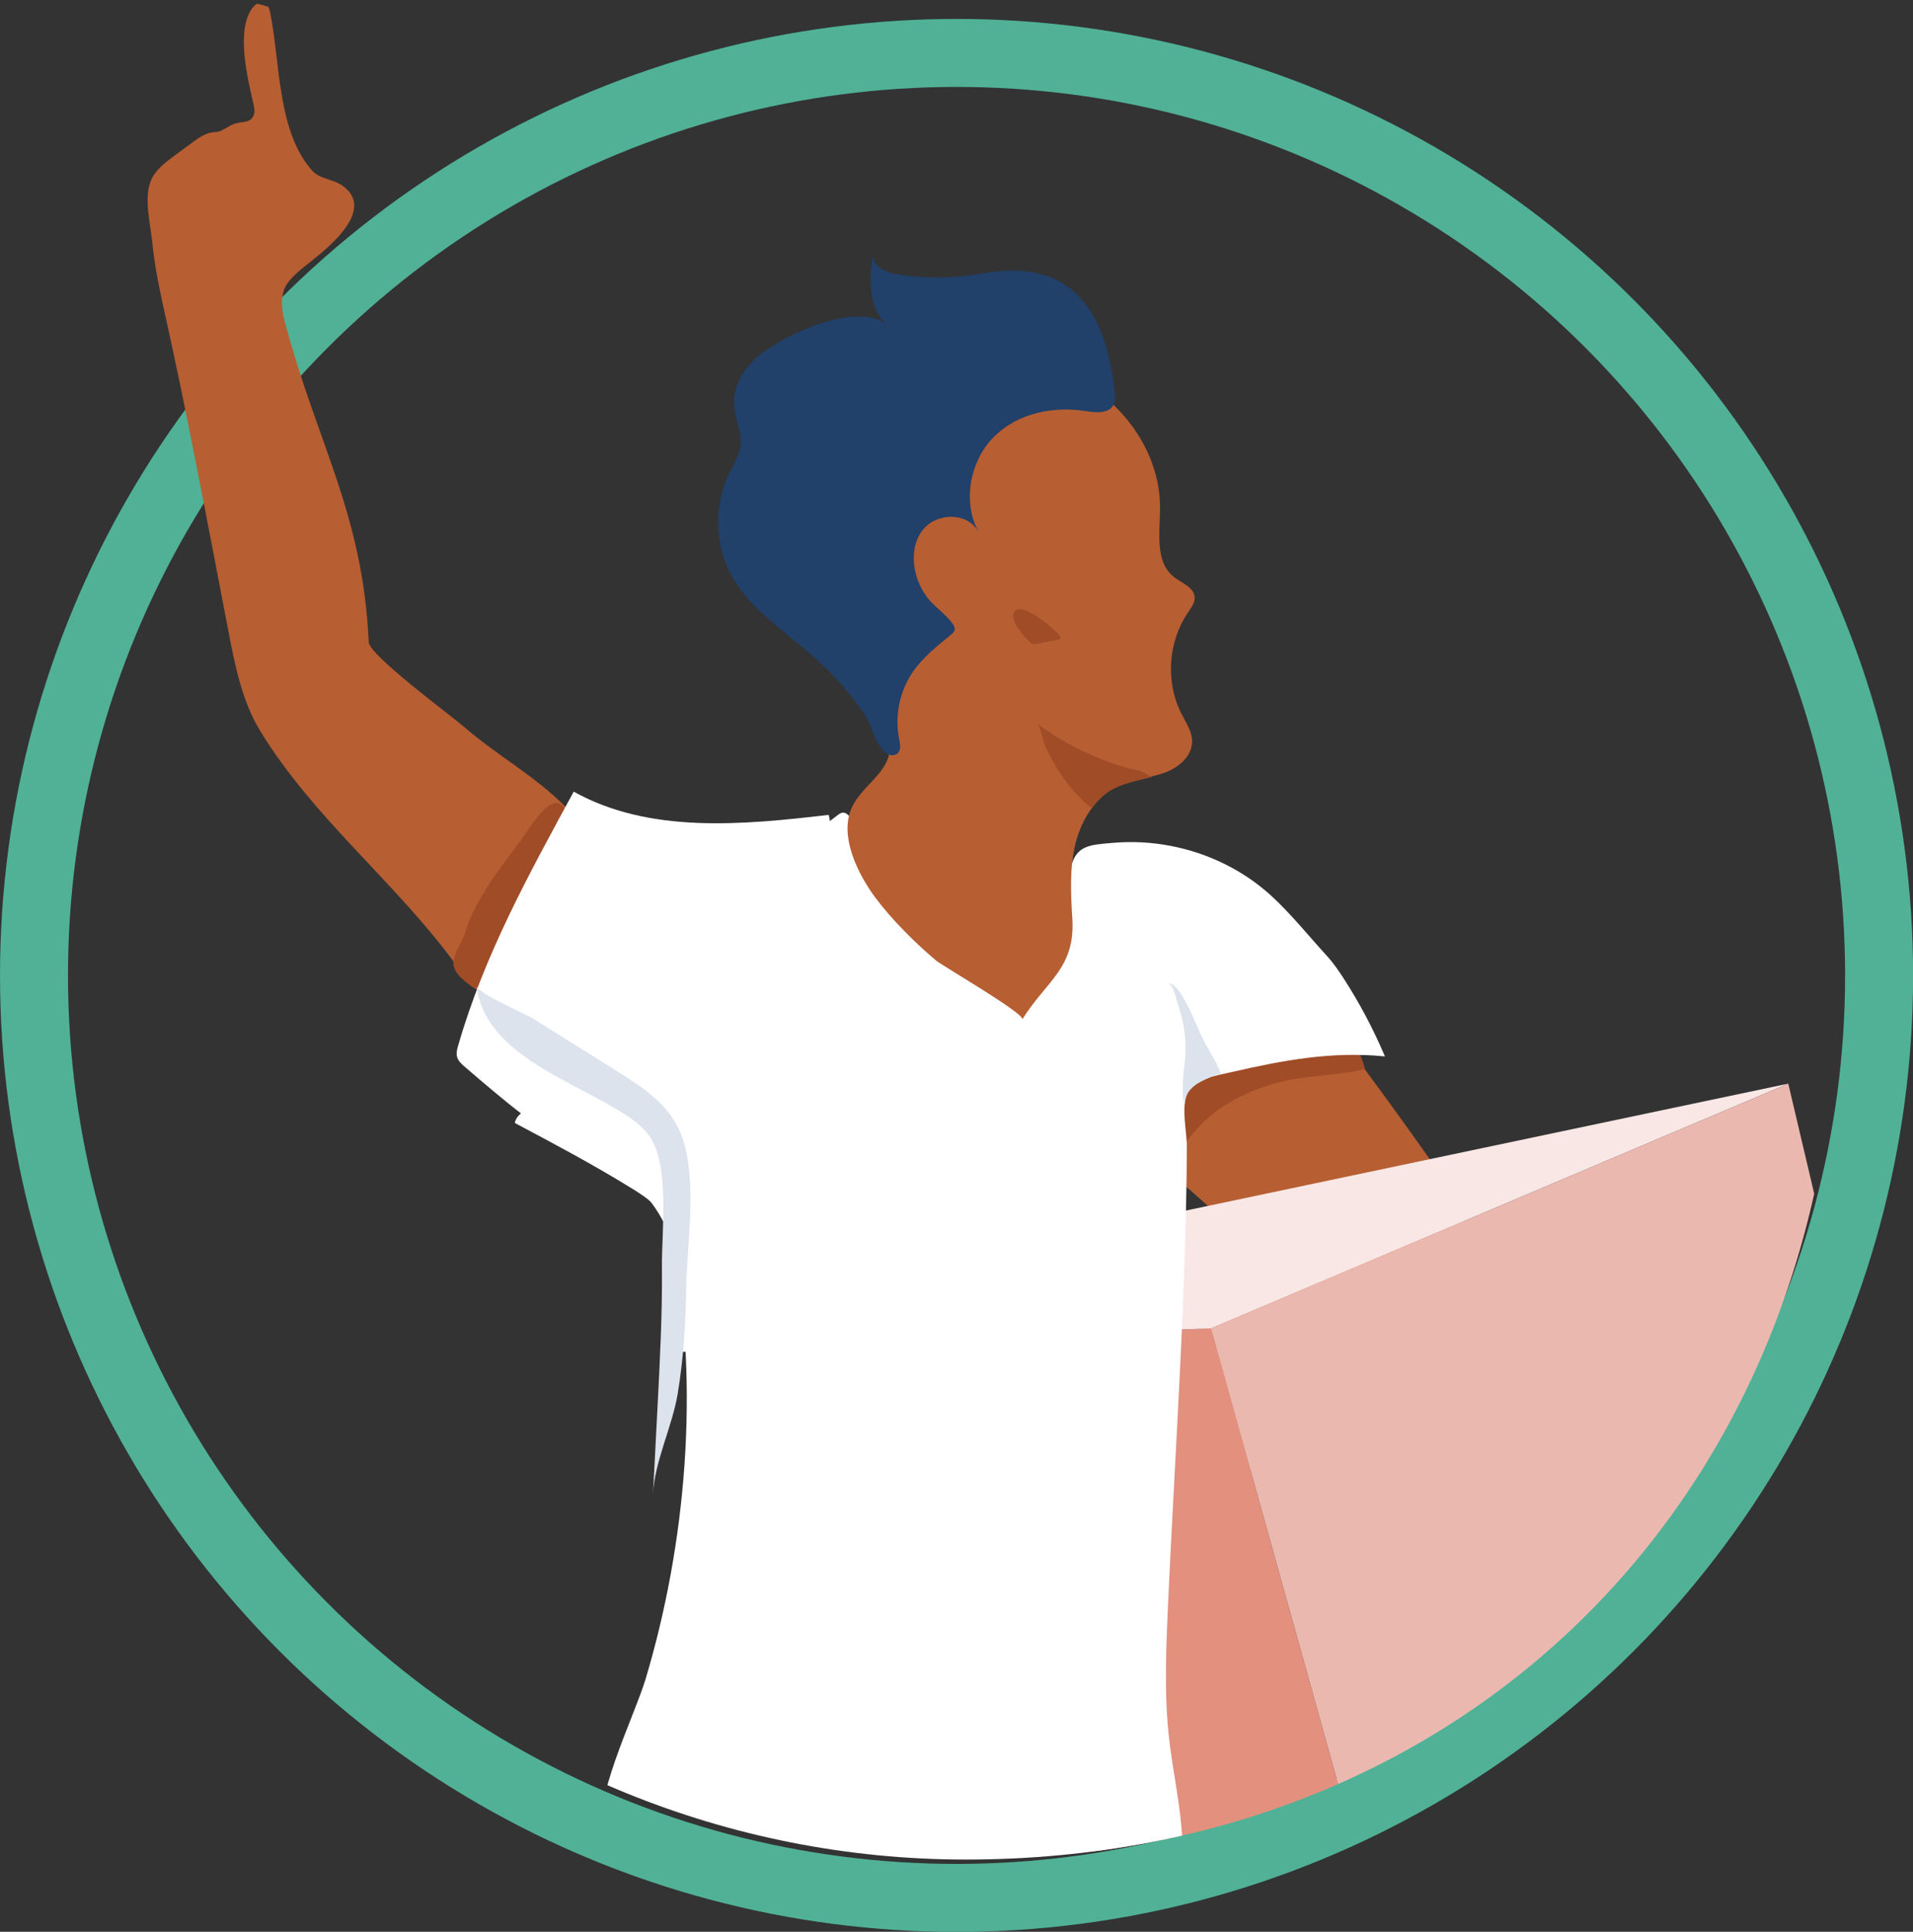
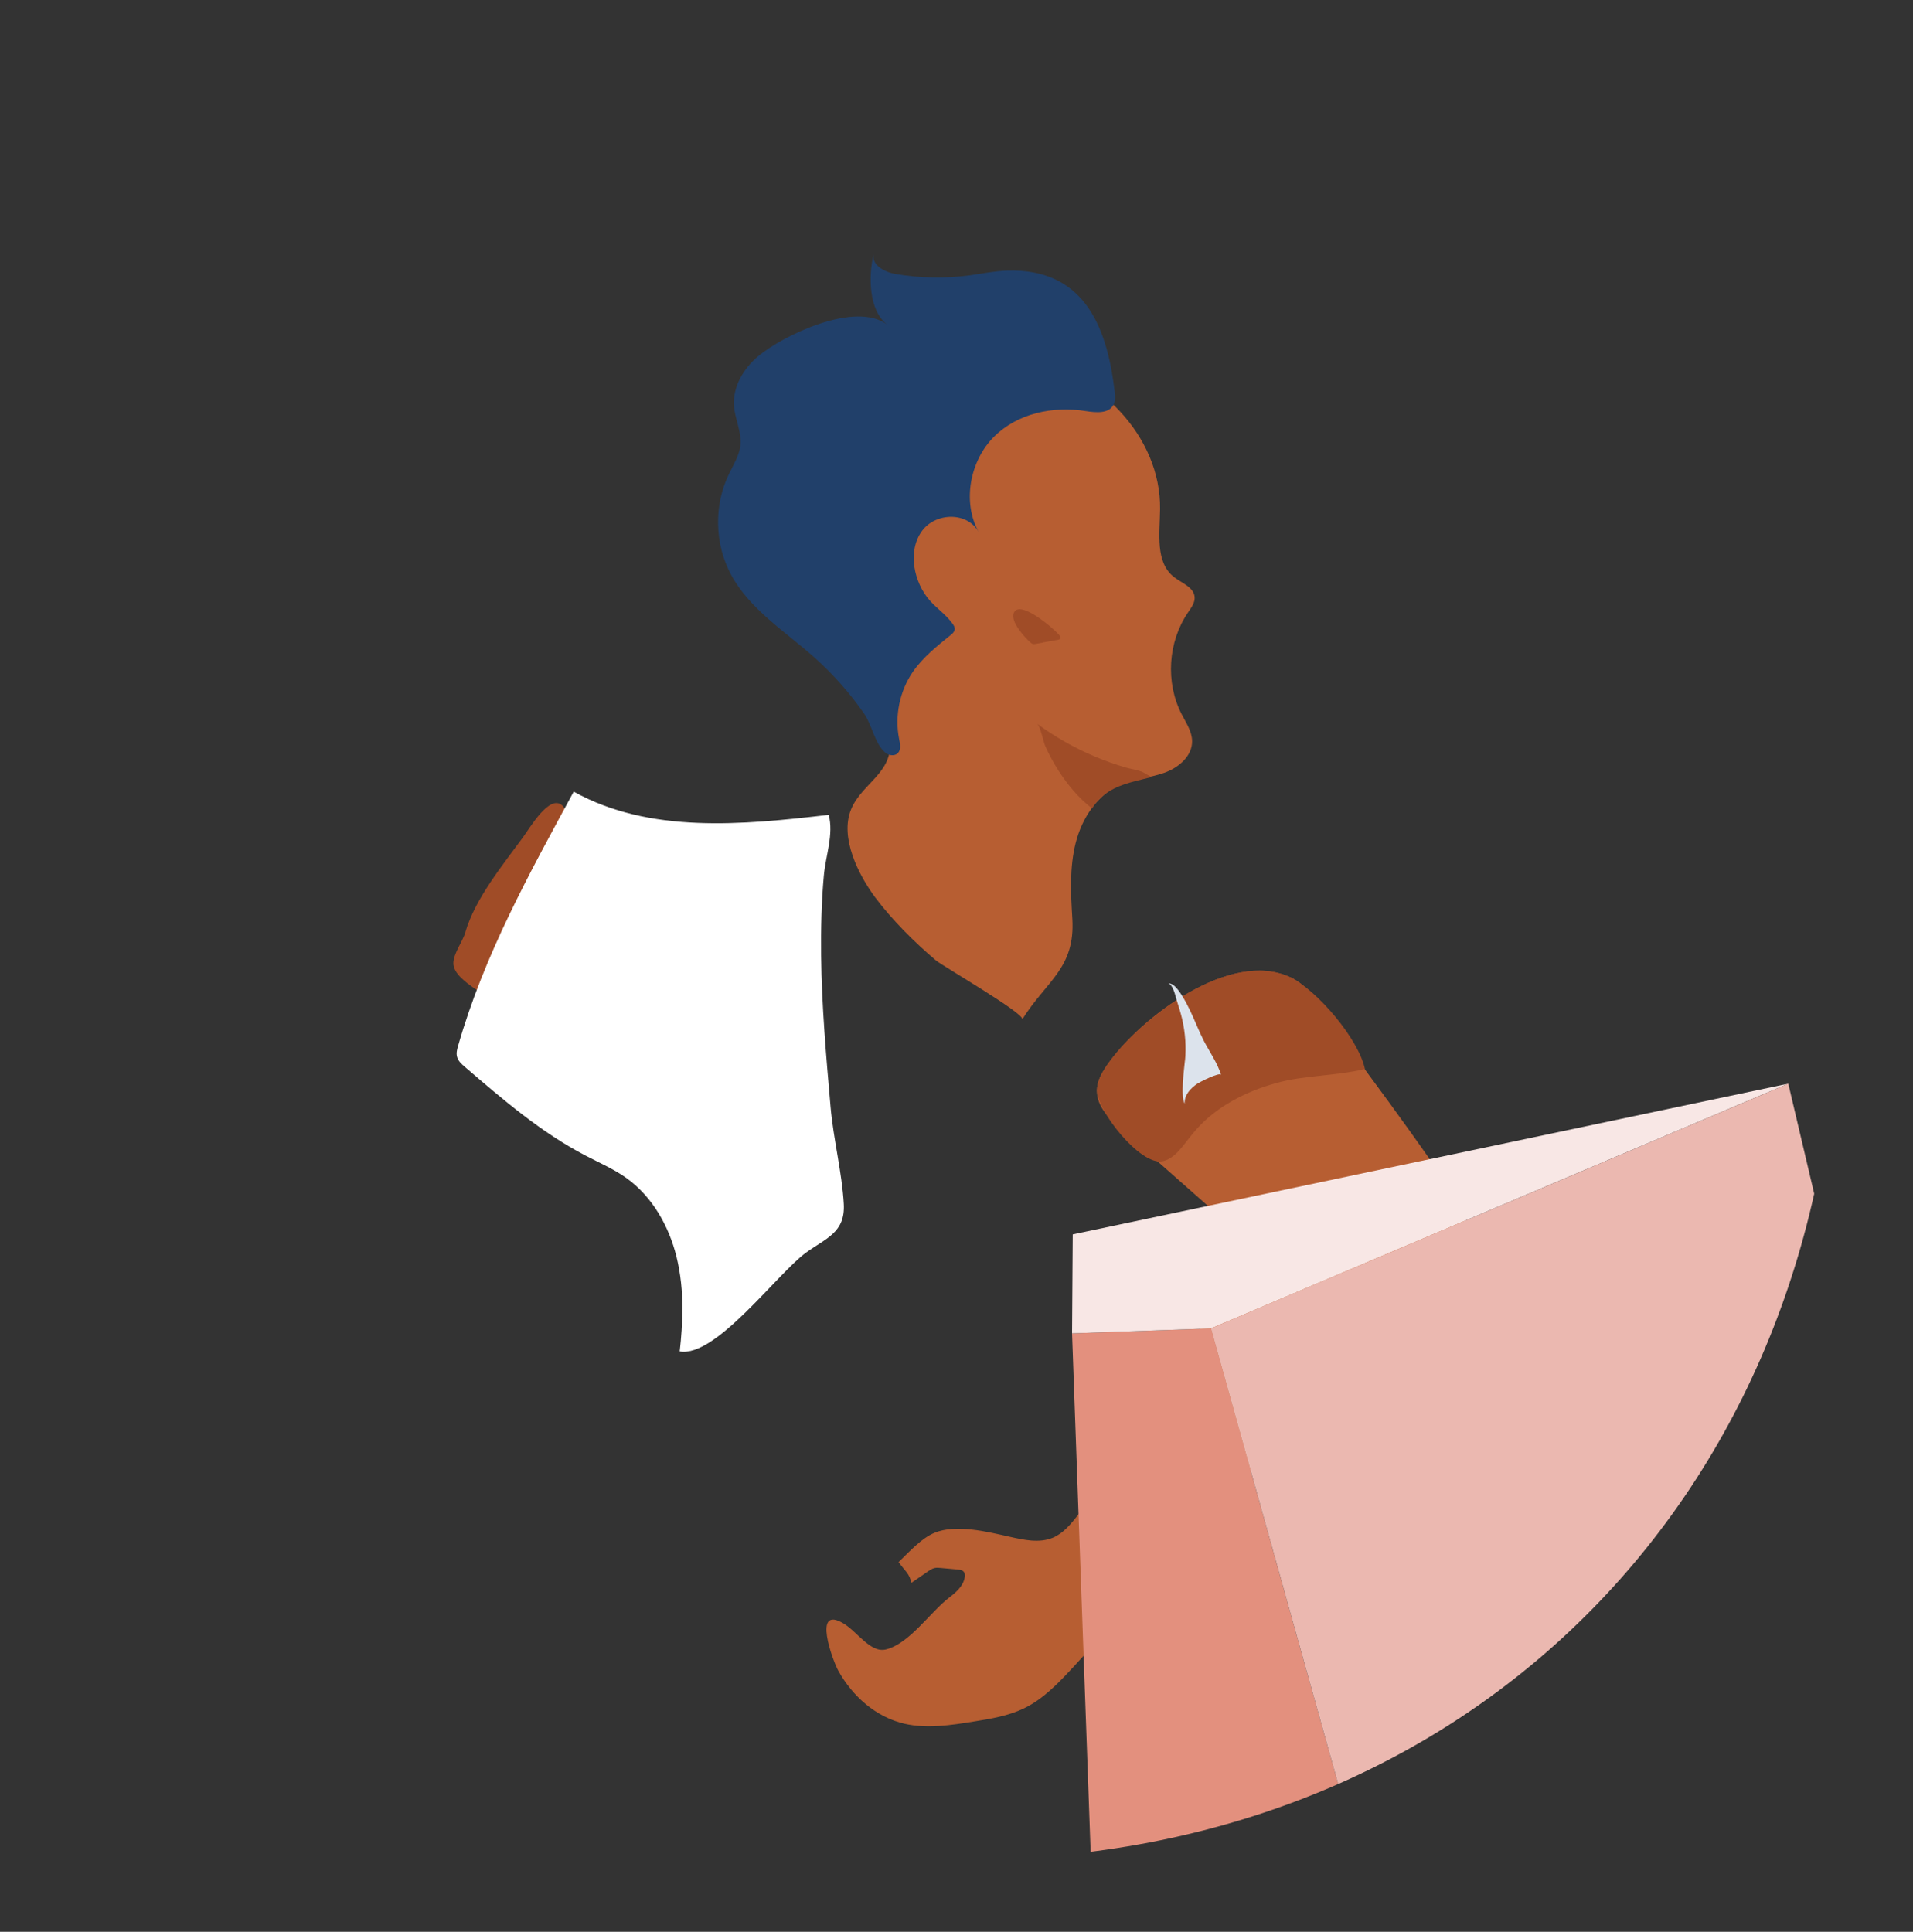
<svg xmlns="http://www.w3.org/2000/svg" id="Layer_2" data-name="Layer 2" viewBox="0 0 196.93 198.88">
  <rect x="0" y="0" width="196.93" height="198.88" fill="#333333" stroke="none" />
  <defs>
    <clipPath id="clippath">
      <path d="M189.18,100.42c0,52.45-37.32,91.02-89.76,91.02-48.94,0-91.69-38.58-91.69-91.02,0-25.36,4.9-50.54,1.6-76.07-.64-4.92-1.8-10.02-.26-14.74C11.37,2.56,19.9-1.5,27.04.52c7.14,2.02,12.17,9.34,12.23,16.76.02,2.7-.53,5.38-.95,8.05.07-.45,9.3-5.56,10.28-6.12,4.07-2.33,8.33-4.34,12.64-6.18,11.74-5.01,24.47-7.57,37.23-7.57,52.45,0,90.72,42.52,90.72,94.97Z" style="fill: none; stroke-width: 0px;" />
    </clipPath>
  </defs>
  <g id="Illustration">
    <g>
-       <circle cx="98.47" cy="100.42" r="94.97" style="fill: none; stroke: #50b196; stroke-miterlimit: 10; stroke-width: 7px;" />
      <g style="clip-path: url(#clippath);">
        <g>
          <path d="M132.81,100.59c3.12,1.44,6.01,7.24,7.99,9.91,2.95,3.98,5.84,8.01,8.65,12.1.65.94,1.32,1.97,1.29,3.11-.03,1.29-.95,2.37-1.82,3.32-1.97,2.18-3.94,4.36-5.9,6.53-7.8,8.63-15.6,17.27-23.4,25.9-3.02,3.34-5.96,6.72-9.01,10.03-1.55,1.67-3.14,3.39-5.19,4.38-1.61.78-3.41,1.08-5.18,1.36-2.36.38-4.79.76-7.12.23-2.96-.68-5.37-2.84-6.82-5.45-.57-1.03-2.72-6.84.54-4.87,1.43.86,2.77,3.06,4.36,2.67,2.42-.59,4.56-3.85,6.51-5.34.7-.53,1.42-1.16,1.59-2.03.05-.23.04-.5-.12-.66-.15-.15-.38-.18-.59-.2-.59-.05-1.17-.11-1.76-.16-.22-.02-.45-.04-.67.02-.22.06-.42.19-.61.32-.58.4-1.15.79-1.73,1.19-.08-.4-.25-.79-.5-1.1-.28-.34-.56-.68-.82-1.03,1.18-1.15,2.38-2.46,3.68-3.01,2.23-.94,5.52-.1,7.76.4,1.47.33,3.05.68,4.44.1,1.09-.46,1.87-1.42,2.6-2.36,6.78-8.78,12.57-18.32,17.22-28.4-4.25-3.76-8.51-7.51-12.76-11.27-1.22-1.07-2.53-2.36-2.52-3.98,0-1.04.57-1.99,1.17-2.83,3.35-4.7,12.51-11.73,18.69-8.87Z" style="fill: #b75e32; stroke-width: 0px;" />
          <path d="M132.81,100.59c2.88,1.44,7.04,6.39,7.7,9.46-3,.74-6.19.62-9.22,1.47-3.07.87-6.04,2.38-8.15,4.77-.44.5-.85,1.04-1.27,1.57-.58.74-1.26,1.49-2.18,1.69-2.29.49-6.76-5.19-6.76-7.26,0-1.04.57-1.99,1.17-2.83,3.35-4.7,12.51-11.73,18.69-8.87Z" style="fill: #a04c27; stroke-width: 0px;" />
          <polygon points="112.49 196.74 141.23 196.12 124.66 136.76 110.36 137.27 112.49 196.74" style="fill: #e3907e; stroke-width: 0px;" />
          <polygon points="124.66 136.76 184.09 111.56 110.43 127.08 110.36 137.27 124.66 136.76" style="fill: #f8e7e5; stroke-width: 0px;" />
          <polygon points="141.23 196.12 198.34 172.06 184.09 111.56 124.66 136.76 141.23 196.12" style="fill: #ebb8b0; stroke-width: 0px;" />
-           <path d="M29.19,29.95c.4-1.13,1.41-1.93,2.98-3.17,1.76-1.39,6.56-5.3,3.03-7.7-.98-.67-2.28-.63-3.09-1.54-3.58-4.04-3.27-11.2-4.29-16.21-.07-.32-.15-.67-.4-.88-.39-.32-1.01-.14-1.33.24-1.89,2.22-.59,7.42-.02,9.92.09.41.2.86.04,1.26-.31.78-1.06.64-1.71.8-.76.19-1.02.52-1.75.83-.22.09-.46.09-.7.11-.82.09-1.52.59-2.18,1.08-.61.45-1.21.89-1.82,1.34-.96.71-1.97,1.47-2.42,2.58-.74,1.79-.04,4.5.15,6.38.22,2.18.64,4.37,1.12,6.51,2.48,11.1,4.56,22.3,6.71,33.47.69,3.57,1.4,7.22,3.3,10.32,5.45,8.9,13.75,15.4,19.94,23.78.63.85,2.45,2.02,2.85,3.01.56,1.36,7.25-16.35,8.71-18.92-3.28-3.34-6.93-5.21-10.49-8.29-1.39-1.2-9.8-7.41-9.86-8.75-.61-13.29-5.29-20.38-8.62-32.9-.39-1.45-.42-2.45-.13-3.27Z" style="fill: #b75e32; stroke-width: 0px;" />
-           <path d="M92.16,38.06c.35.21.67.43.93.7.3.29.44.78.23,1.14-.14.24-.41.37-.67.49-.84.39-1.73.79-2.66.7-1.32-.13-2.33-1.22-3.09-2.31-.55-.78-1.03-1.61-1.46-2.46-.43-.86-1.02-2.59.44-1.99.89.36,1.5,1.42,2.33,1.92,1.13.68,2.73,1.11,3.95,1.82Z" style="fill: #d58c6e; stroke-width: 0px;" />
          <path d="M47.91,95.95c1-3.43,3.85-6.91,5.92-9.74.72-.98,2.71-4.42,4.01-3.32,1.09.92-.42,3.15-.87,4.3-.73,1.87-1.45,3.74-2.18,5.61-.52,1.34-1.04,2.68-1.64,3.98-.72,1.55-1.55,3.05-2.49,4.47-.26.39-.61.83-1.08.82-.26,0-.5-.15-.72-.3-.79-.55-2.18-1.53-2.19-2.58-.01-1.01.96-2.26,1.25-3.24Z" style="fill: #a04c27; stroke-width: 0px;" />
-           <path d="M110.15,89.66c.53-2.66,1.91-2.67,4.44-2.89,1.99-.17,4-.06,5.95.32,3.79.73,7.4,2.47,10.26,5.07,2.03,1.84,3.95,4.23,5.82,6.28.64.7,1.18,1.49,1.7,2.29,1.65,2.55,3.07,5.24,4.25,8.03-5.46-.55-10.46.39-15.74,1.6-1.71.39-3.99.69-4.65,2.33-.59,1.46.02,3.91,0,5.49-.09,15.56-1.22,31.22-1.93,46.8-.21,4.7-.43,9.43.11,14.1.4,3.47,1.2,6.9,1.35,10.39.03.66.03,1.34-.27,1.93-.27.53-.76.92-1.23,1.29-5.56,4.32-13.82,3.76-20.53,3.9-7.83.16-15.67-.21-23.44-1.12-3.81-.45-12.5-1.55-14.14-5.96-1.38-3.72,3.22-12.81,4.38-16.72,4.15-13.92,5.49-29.77,2.89-44.22-.22-1.21-.47-2.44-1.13-3.47-.78-1.21-2.03-2.03-3.26-2.79-3.9-2.41-7.94-4.55-11.98-6.7.23-1.36,2.45-1.83,3.58-2.54,1.84-1.16,3.48-2.6,4.97-4.18,2.81-2.99,5.02-6.48,7.35-9.83,4.4-6.32,11.25-10.45,17.3-15.12.17-.13.36-.27.57-.28.31-.01.56.24.76.48,5.41,6.27,12.07,13.3,20.58,15.1.98-3.05,1.42-6.41,2.05-9.59Z" style="fill: #fff; stroke-width: 0px;" />
+           <path d="M110.15,89.66Z" style="fill: #fff; stroke-width: 0px;" />
          <path d="M91.55,75.73c-.22-1.18-.89-2.23-1.55-3.23-4.21-6.35-9.01-13.63-7.01-20.98.56-2.07,1.65-3.97,2.94-5.68,4.53-5.99,12.19-9.83,19.62-8.72,7.43,1.11,13.97,7.79,13.87,15.3-.03,2.48-.52,5.47,1.44,6.99.81.63,2.04,1.04,2.12,2.06.04.58-.35,1.09-.68,1.58-2.07,3.03-2.34,7.2-.66,10.47.46.9,1.07,1.78,1.08,2.79.01,1.55-1.42,2.75-2.89,3.26-1.46.52-3.06.6-4.49,1.21-2.4,1.04-3.97,3.47-4.61,6.01-.64,2.54-.5,5.2-.34,7.81.3,5.09-2.66,6.36-5.16,10.35.35-.56-8.17-5.48-8.89-6.08-2.17-1.83-4.54-4.2-6.23-6.46-1.72-2.31-3.69-6.17-2.5-9.08,1.16-2.83,4.63-3.83,3.94-7.59Z" style="fill: #b75e32; stroke-width: 0px;" />
          <path d="M114.73,40.22c-.81-7.02-3.43-12.59-11.03-12.36-1.31.04-2.6.31-3.9.49-2.51.33-5.08.29-7.6-.14-1.09-.18-2.47-.88-2.28-2.02-.51,2.22-.53,5.75,1.42,7.24-3.28-2.5-10.77,1.12-13.3,3.25-1.51,1.27-2.63,3.16-2.48,5.12.1,1.37.81,2.69.66,4.06-.12,1.06-.73,1.99-1.19,2.96-1.56,3.22-1.47,7.19.23,10.35,1.92,3.56,5.53,5.81,8.56,8.5,1.94,1.73,3.67,3.69,5.15,5.82.79,1.14,1.09,3.09,2.16,3.99.36.31.96.39,1.29.06.36-.36.24-.95.14-1.45-.48-2.38.05-4.95,1.43-6.95,1.03-1.48,2.46-2.62,3.87-3.76.19-.15.39-.33.42-.57.03-.22-.09-.42-.22-.6-.65-.91-1.6-1.55-2.34-2.38-1.63-1.84-2.35-5.07-.8-7.18,1.4-1.9,4.69-2,5.85.16-1.77-3.15-.89-7.41,1.55-9.84,2.43-2.43,6.07-3.18,9.44-2.65,1.07.17,2.45.3,2.9-.72.19-.42.14-.92.08-1.39Z" style="fill: #21406a; stroke-width: 0px;" />
          <path d="M121.98,109.19c-.08.84-.47,3.69-.02,4.44-.08-.89.61-1.6,1.3-2.07.17-.12,2.34-1.25,2.45-.89-.39-1.25-1.17-2.34-1.78-3.51-.53-1.03-.93-2.12-1.44-3.17-.28-.57-1.4-2.9-2.19-2.73.49.19.71,1.32.85,1.77.21.64.41,1.29.56,1.95.31,1.38.41,2.8.28,4.21Z" style="fill: #dce3ec; stroke-width: 0px;" />
          <path d="M70.24,134.76c0,1.46-.1,2.92-.27,4.37,3.72.66,10.06-8.04,13-10.17,2.04-1.48,4.06-2.06,3.89-5.02-.18-3.23-1.07-6.67-1.36-9.99-.45-5.17-.91-10.35-.97-15.55-.03-2.76.03-5.52.28-8.27.18-2.03,1.03-4.23.5-6.24-8.88,1.04-18.44,1.96-26.25-2.39-4.61,8.5-9.22,16.81-11.9,26.16-.11.37-.21.76-.11,1.13.11.44.47.76.81,1.05,3.91,3.36,7.86,6.76,12.44,9.14,1.42.74,2.9,1.38,4.2,2.31,2.65,1.91,4.36,4.93,5.14,8.09.43,1.75.61,3.55.61,5.36Z" style="fill: #fff; stroke-width: 0px;" />
          <path d="M106.75,74.5c.36.27.65,1.87.86,2.33.39.87.84,1.7,1.35,2.5.95,1.47,2.07,2.83,3.46,3.9.57-1.05,1.6-1.79,2.71-2.25,1.1-.46,2.29-.69,3.45-.99-.07.02-.87-.48-1.05-.55-.52-.19-1.1-.27-1.63-.42-1.07-.31-2.13-.69-3.16-1.12-2.12-.89-4.13-2.03-5.99-3.4Z" style="fill: #a04c27; stroke-width: 0px;" />
          <path d="M107.37,66.14c.5-.09,1-.18,1.51-.27.1-.02.2-.04.25-.12.08-.13-.02-.29-.11-.4-.58-.67-4.06-3.68-4.66-2.25-.37.89,1.11,2.5,1.7,3.03.08.07.16.14.27.17.09.02.19,0,.28-.01.26-.05.51-.09.77-.14Z" style="fill: #a04c27; stroke-width: 0px;" />
-           <path d="M65.27,111.4c1.88,1.28,3.61,2.77,4.58,4.79,2.1,4.4.88,11.47.8,16.24-.06,3.69-.28,7.39-.88,11.03-.57,3.44-2.37,6.92-2.55,10.38.15-2.95.31-5.91.46-8.86.25-4.87.51-9.74.46-14.62-.03-3.58.83-10.38-1.29-13.4-.86-1.22-2.17-2.03-3.44-2.8-5.02-3.05-13.54-5.9-14.34-12.6.08.66,5.22,2.94,5.8,3.3,2.81,1.76,5.62,3.52,8.43,5.28.65.41,1.31.83,1.96,1.27Z" style="fill: #dce3ec; stroke-width: 0px;" />
        </g>
      </g>
    </g>
  </g>
</svg>